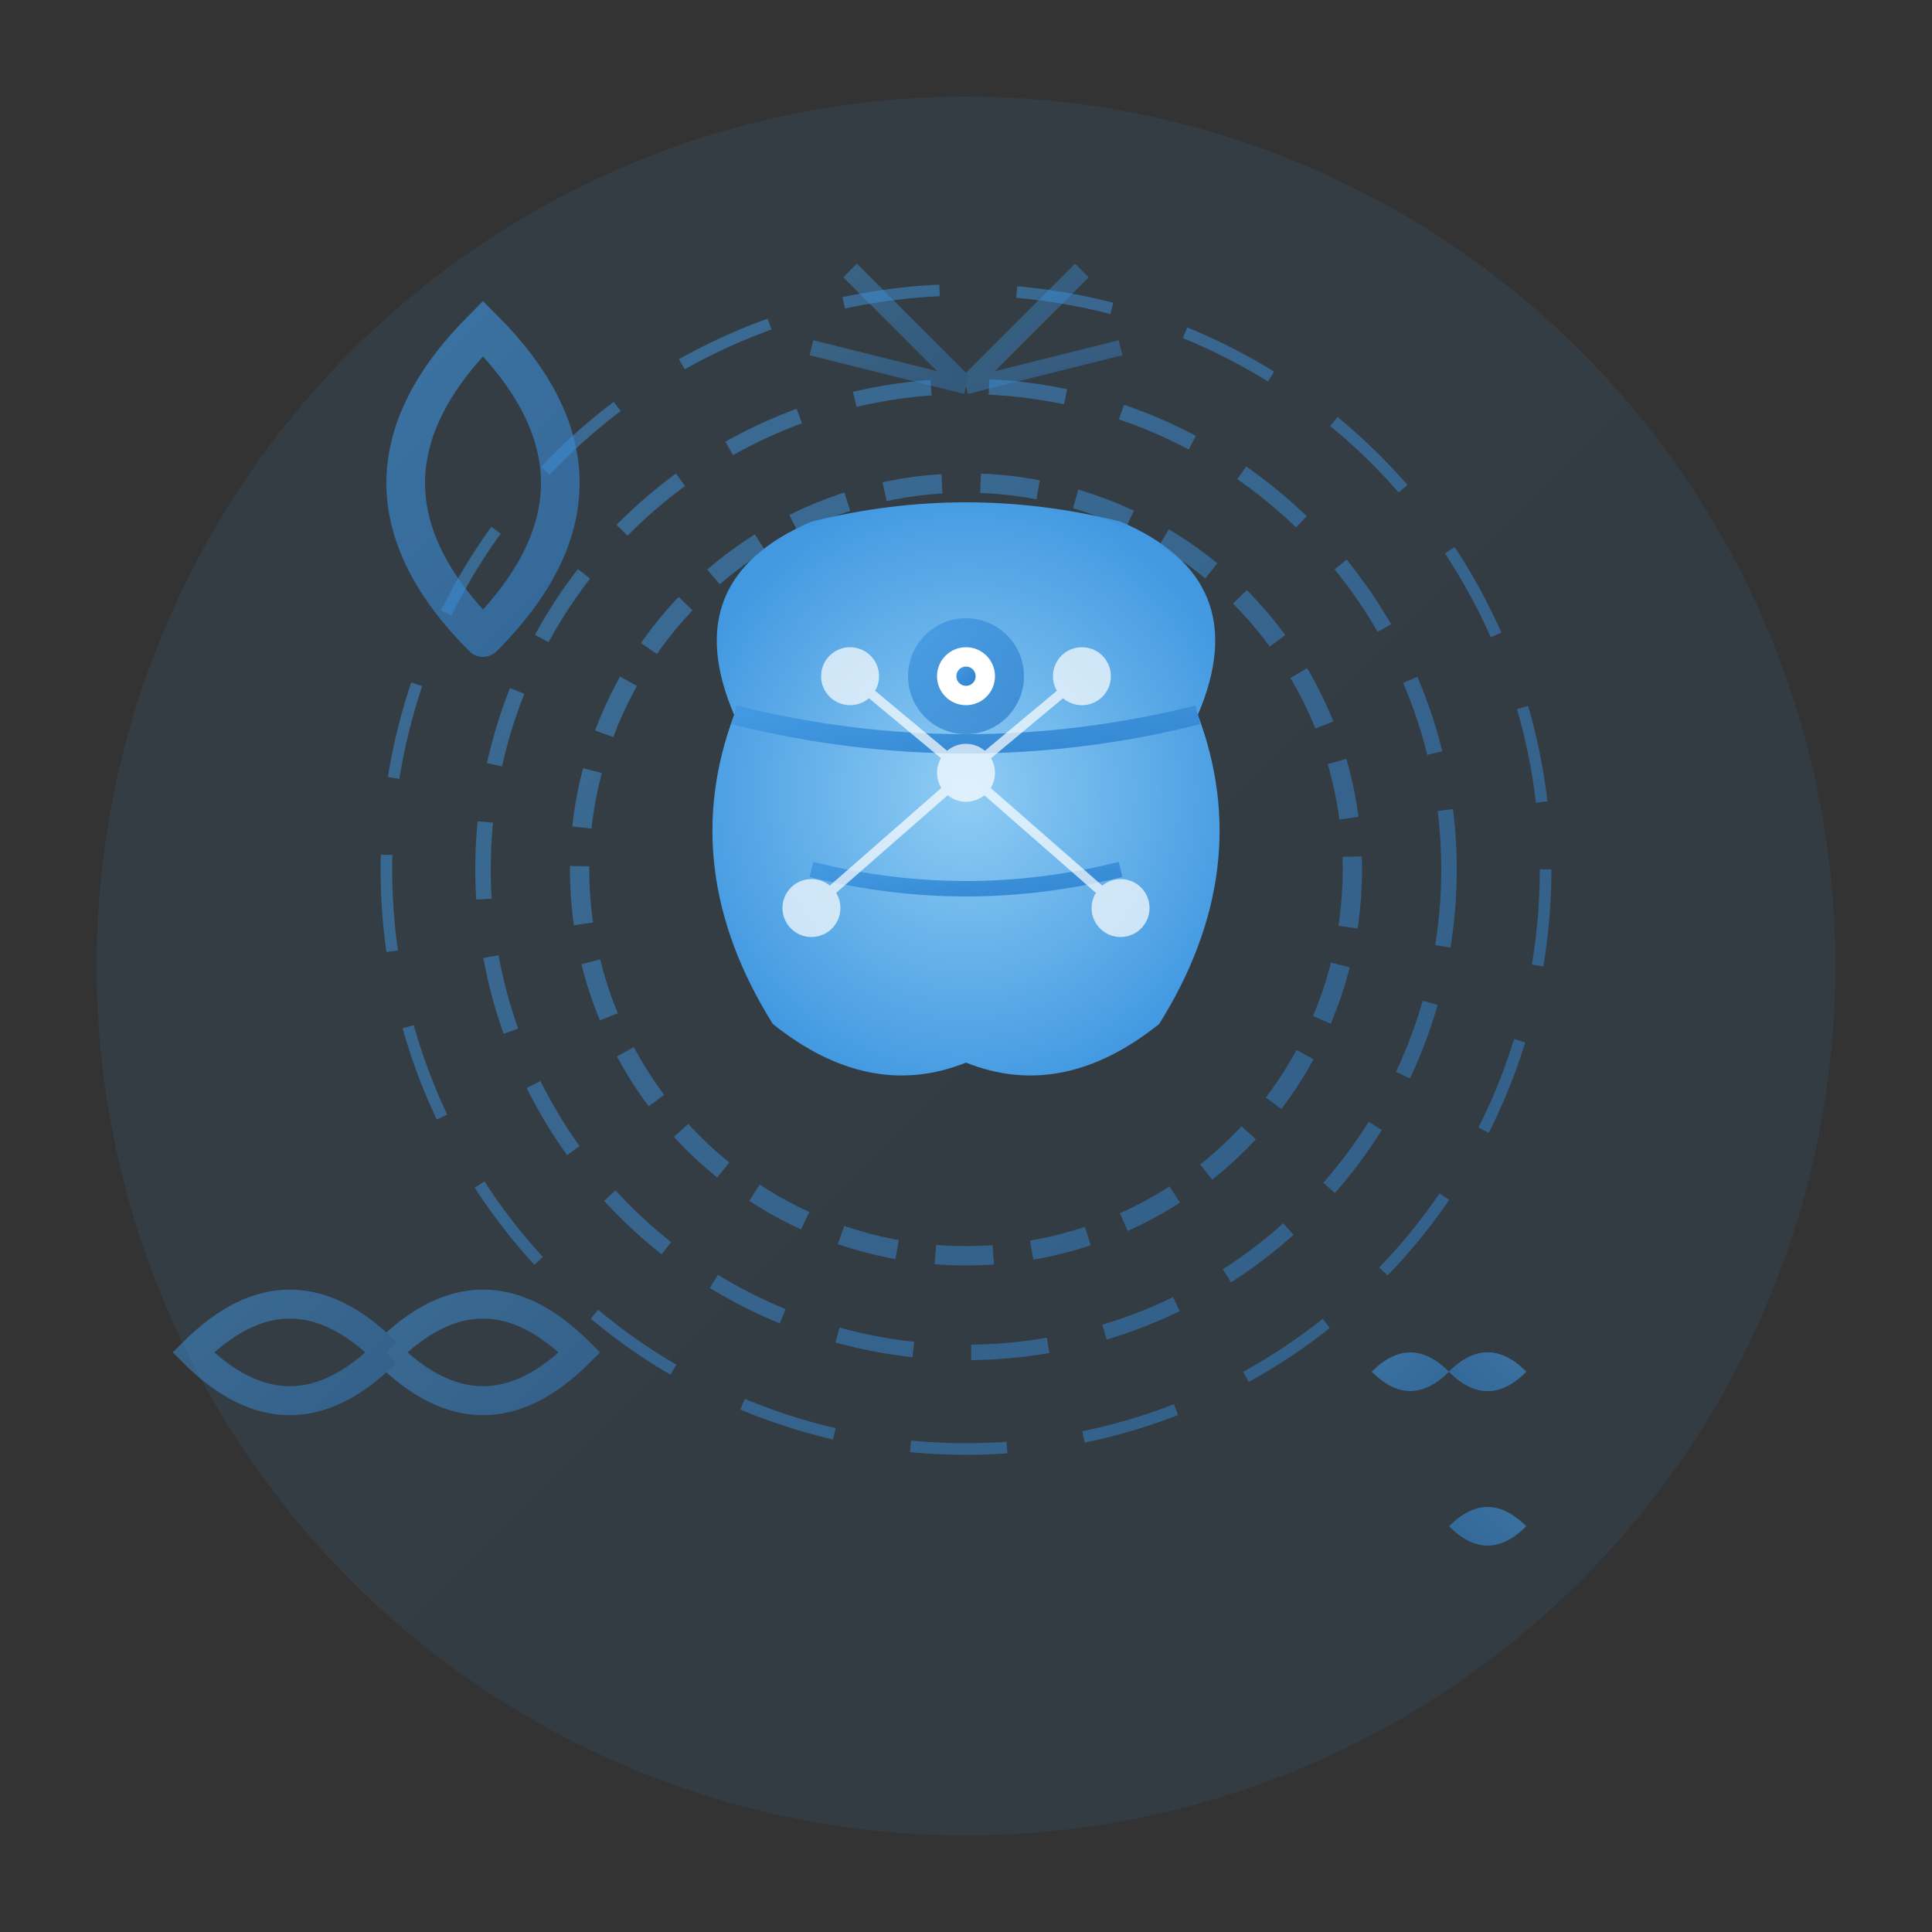
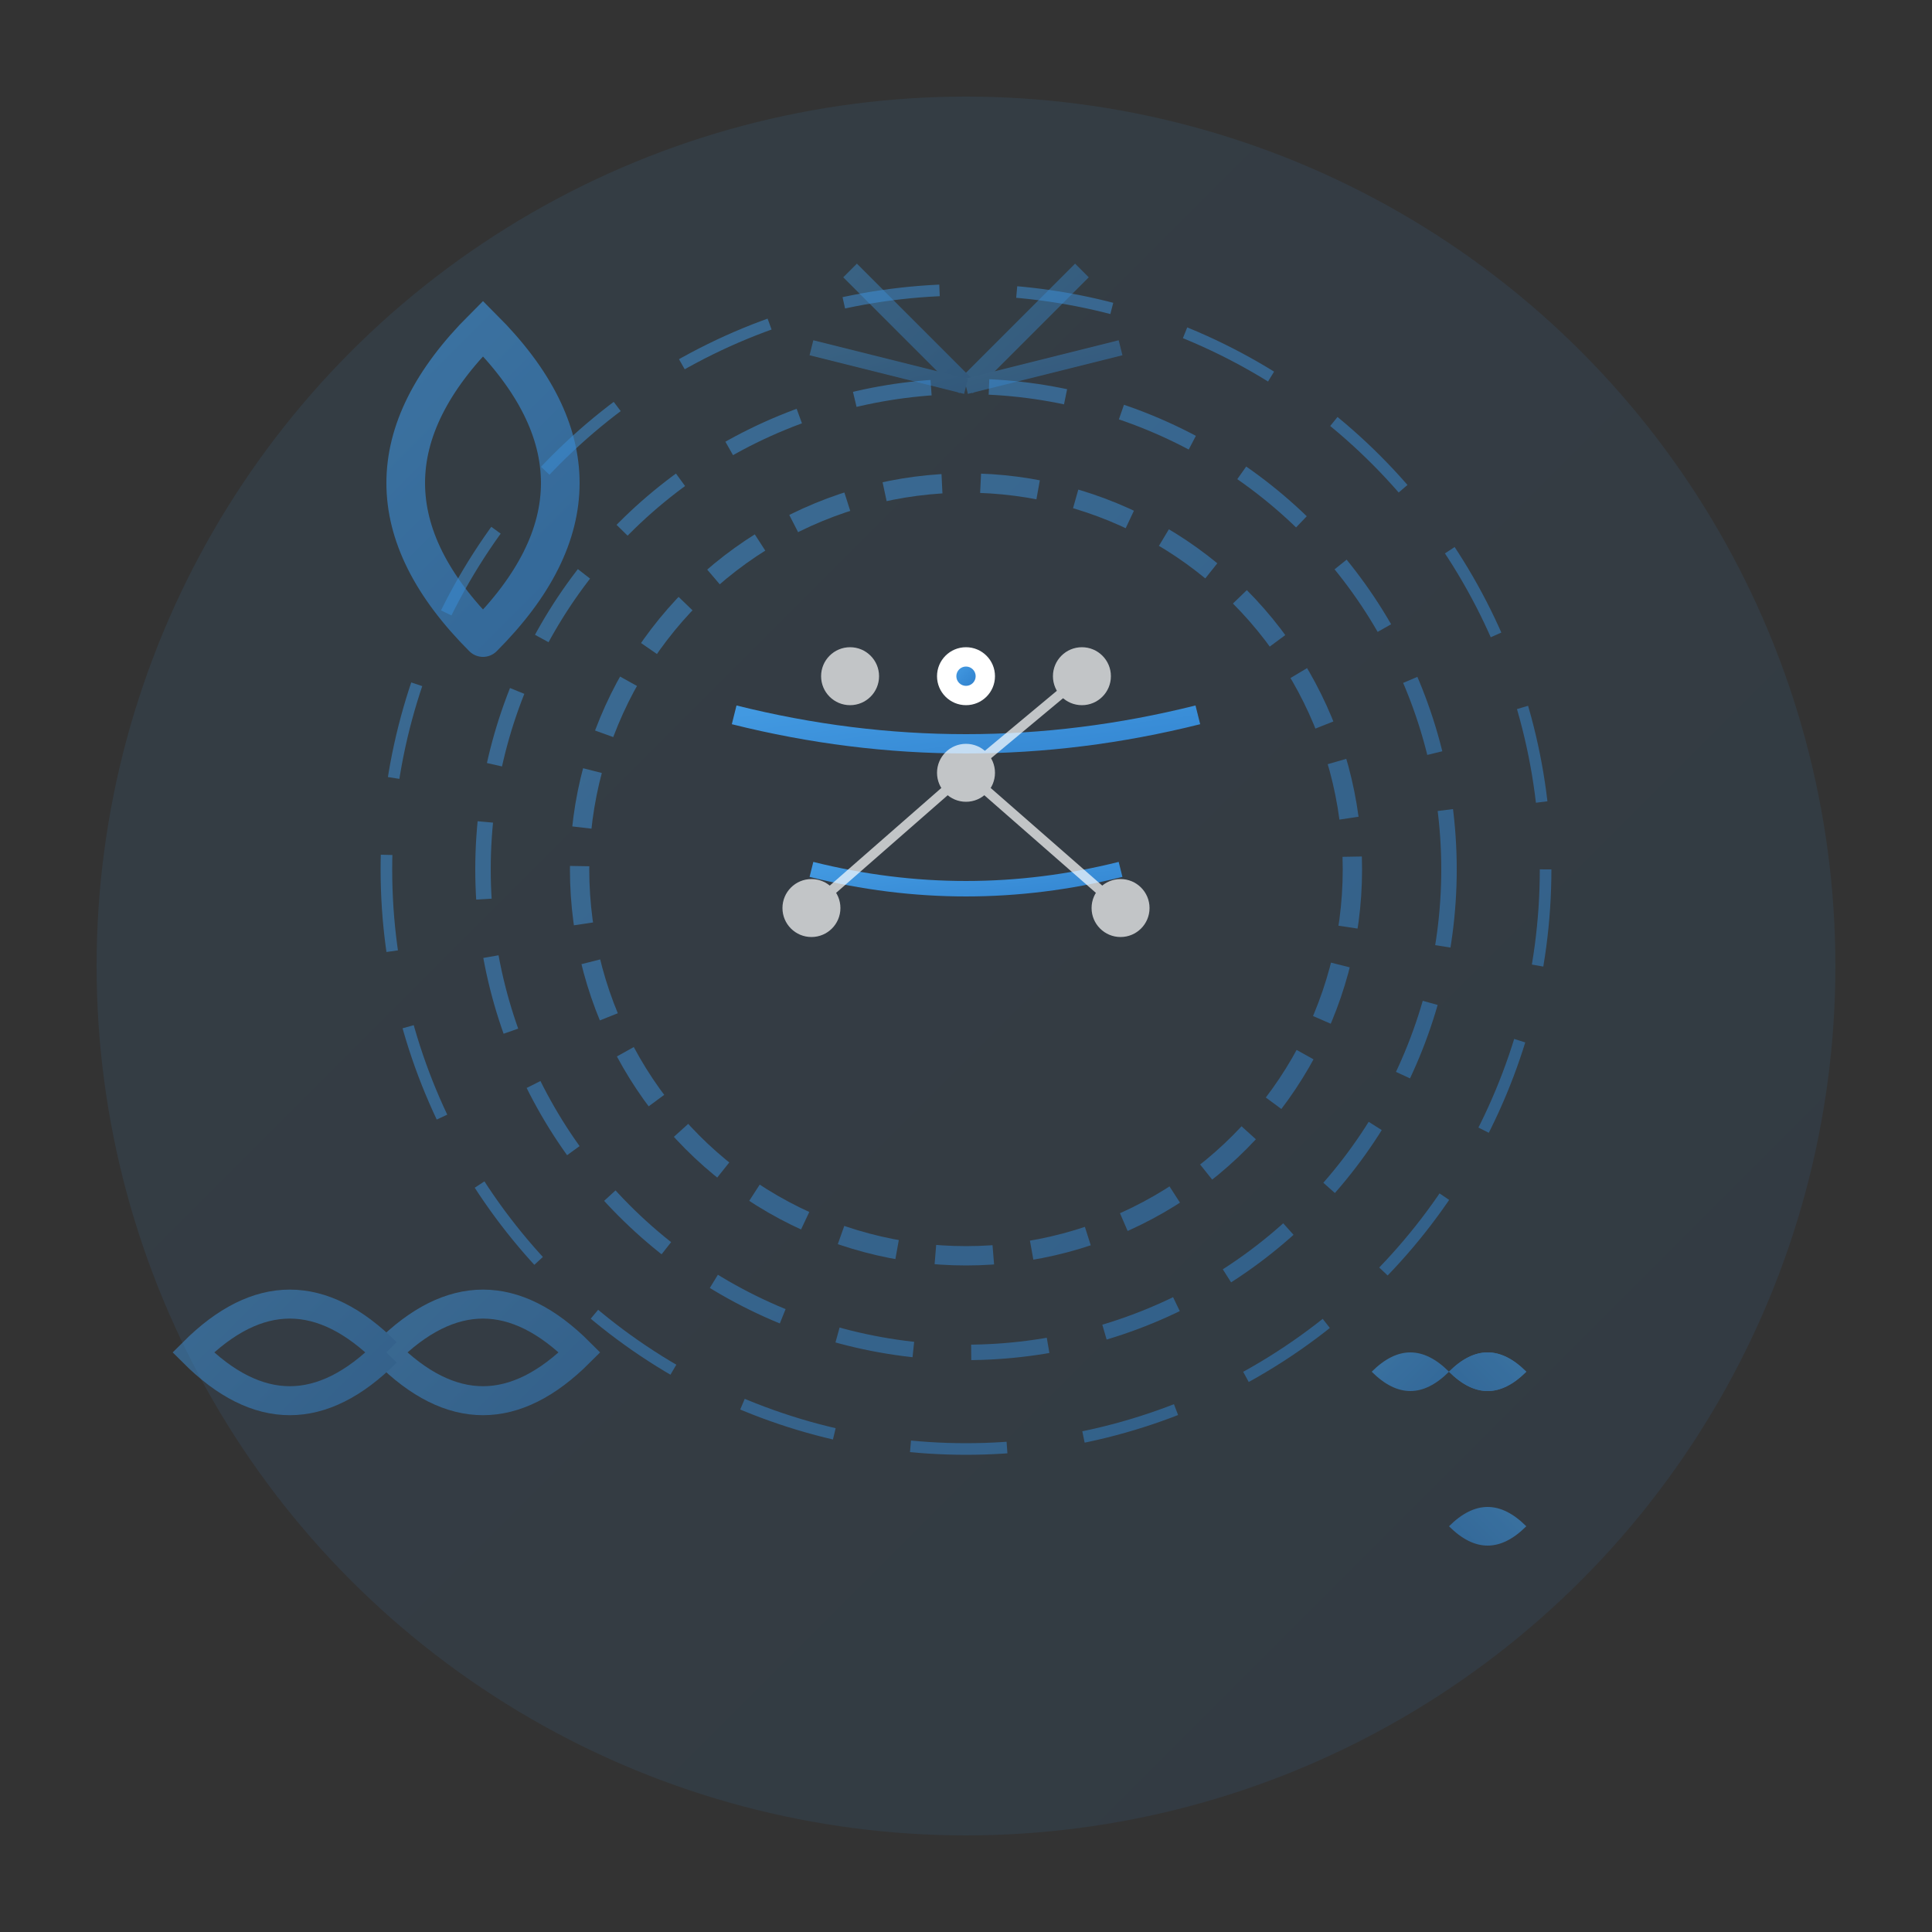
<svg xmlns="http://www.w3.org/2000/svg" viewBox="0 0 100 100" width="100" height="100">
  <rect x="0" y="0" width="100" height="100" fill="#333333" stroke="none" />
  <defs>
    <linearGradient id="mind-gradient" x1="0%" y1="0%" x2="100%" y2="100%">
      <stop offset="0%" style="stop-color:#4299e1;stop-opacity:1" />
      <stop offset="100%" style="stop-color:#3182ce;stop-opacity:1" />
    </linearGradient>
    <radialGradient id="brain-gradient" cx="50%" cy="50%" r="50%">
      <stop offset="0%" style="stop-color:#90cdf4;stop-opacity:1" />
      <stop offset="100%" style="stop-color:#4299e1;stop-opacity:1" />
    </radialGradient>
  </defs>
  <circle cx="50" cy="50" r="45" fill="url(#mind-gradient)" opacity="0.1" />
  <g transform="translate(50, 45)">
-     <path d="M-12 -8 Q-15 -15 -8 -18 Q0 -20 8 -18 Q15 -15 12 -8 Q15 0 10 8 Q5 12 0 10 Q-5 12 -10 8 Q-15 0 -12 -8 Z" fill="url(#brain-gradient)" />
    <path d="M-12 -8 Q0 -5 12 -8" stroke="url(#mind-gradient)" stroke-width="1" fill="none" />
    <path d="M-8 0 Q0 2 8 0" stroke="url(#mind-gradient)" stroke-width="0.8" fill="none" />
    <g opacity="0.7">
      <circle cx="-6" cy="-10" r="1.5" fill="white" />
      <circle cx="6" cy="-10" r="1.5" fill="white" />
      <circle cx="-8" cy="2" r="1.5" fill="white" />
      <circle cx="8" cy="2" r="1.5" fill="white" />
      <circle cx="0" cy="-5" r="1.5" fill="white" />
-       <line x1="-6" y1="-10" x2="0" y2="-5" stroke="white" stroke-width="0.5" />
      <line x1="6" y1="-10" x2="0" y2="-5" stroke="white" stroke-width="0.5" />
      <line x1="-8" y1="2" x2="0" y2="-5" stroke="white" stroke-width="0.5" />
      <line x1="8" y1="2" x2="0" y2="-5" stroke="white" stroke-width="0.5" />
    </g>
  </g>
  <g transform="translate(50, 45)" opacity="0.5">
    <circle cx="0" cy="0" r="20" fill="none" stroke="url(#mind-gradient)" stroke-width="1" stroke-dasharray="3,2" />
    <circle cx="0" cy="0" r="25" fill="none" stroke="url(#mind-gradient)" stroke-width="0.8" stroke-dasharray="4,3" />
    <circle cx="0" cy="0" r="30" fill="none" stroke="url(#mind-gradient)" stroke-width="0.6" stroke-dasharray="5,4" />
  </g>
  <g transform="translate(25, 25)" opacity="0.6">
    <path d="M0 8 Q-8 0 0 -8 Q8 0 0 8" stroke="url(#mind-gradient)" stroke-width="2" fill="none" stroke-linecap="round" />
  </g>
  <g transform="translate(75, 75)" opacity="0.6">
    <path d="M0 -4 Q-2 -6 -4 -4 Q-2 -2 0 -4 Z" fill="url(#mind-gradient)" />
    <path d="M0 -4 Q2 -6 4 -4 Q2 -2 0 -4 Z" fill="url(#mind-gradient)" />
    <path d="M-4 0 Q-6 -2 -4 -4 Q-2 -2 -4 0 Z" fill="url(#mind-gradient)" transform="rotate(90)" />
    <path d="M4 0 Q6 -2 4 -4 Q2 -2 4 0 Z" fill="url(#mind-gradient)" transform="rotate(90)" />
  </g>
  <g transform="translate(20, 70)" opacity="0.5">
    <path d="M0 0 Q5 -5 10 0 Q5 5 0 0" stroke="url(#mind-gradient)" stroke-width="1.5" fill="none" />
    <path d="M0 0 Q-5 -5 -10 0 Q-5 5 0 0" stroke="url(#mind-gradient)" stroke-width="1.5" fill="none" />
  </g>
  <g transform="translate(50, 20)" opacity="0.4">
    <line x1="0" y1="0" x2="0" y2="-8" stroke="url(#mind-gradient)" stroke-width="1" />
    <line x1="0" y1="0" x2="6" y2="-6" stroke="url(#mind-gradient)" stroke-width="1" />
    <line x1="0" y1="0" x2="-6" y2="-6" stroke="url(#mind-gradient)" stroke-width="1" />
    <line x1="0" y1="0" x2="8" y2="-2" stroke="url(#mind-gradient)" stroke-width="0.8" />
    <line x1="0" y1="0" x2="-8" y2="-2" stroke="url(#mind-gradient)" stroke-width="0.8" />
  </g>
  <g transform="translate(50, 35)">
-     <circle cx="0" cy="0" r="3" fill="url(#mind-gradient)" opacity="0.8" />
    <circle cx="0" cy="0" r="1.5" fill="white" />
    <circle cx="0" cy="0" r="0.5" fill="url(#mind-gradient)" />
  </g>
</svg>